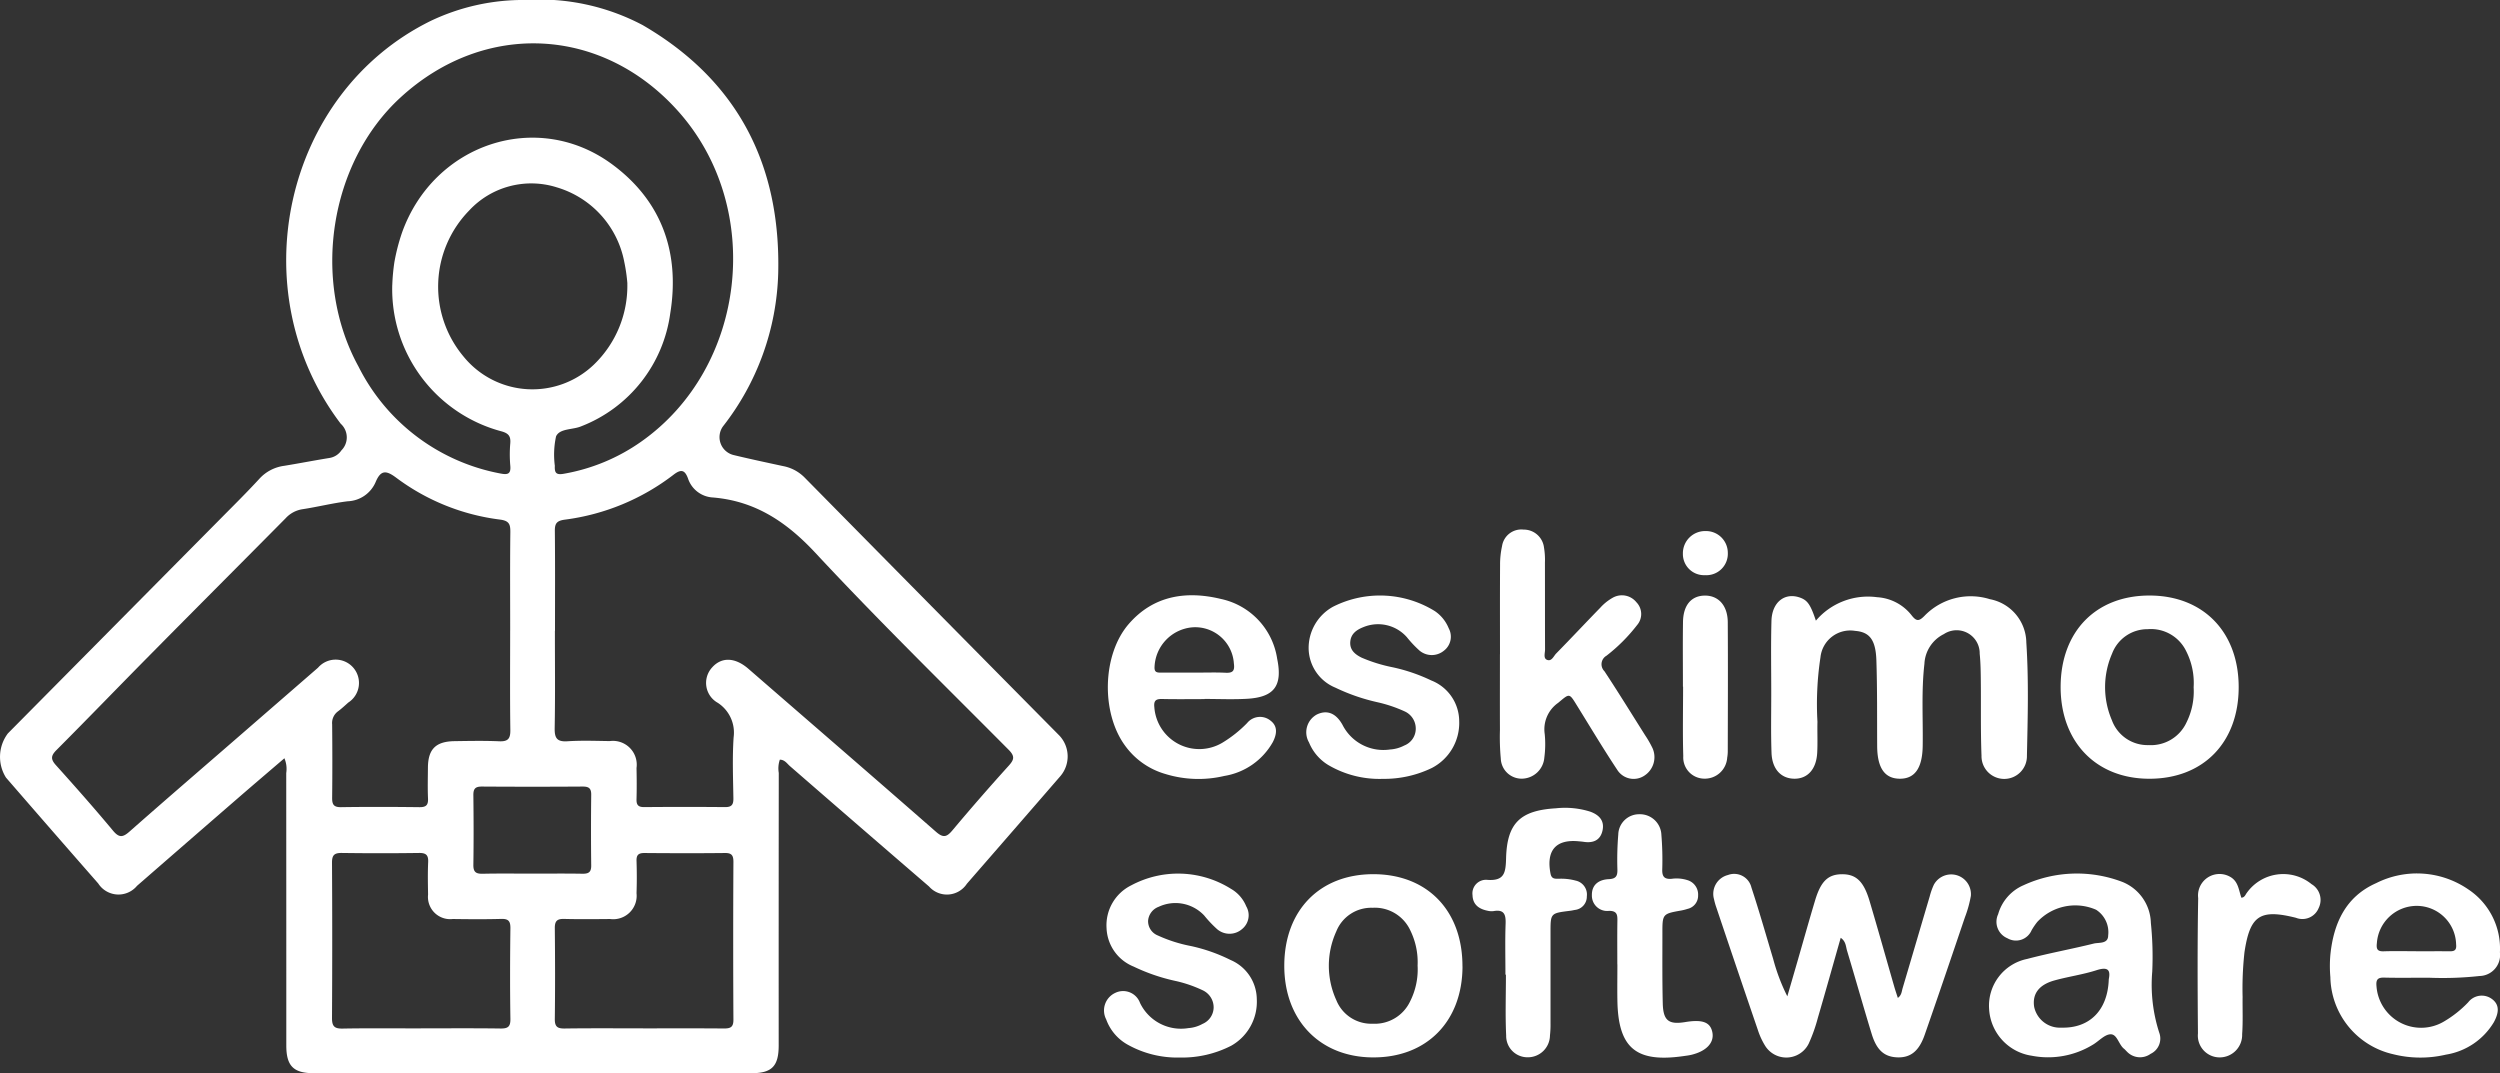
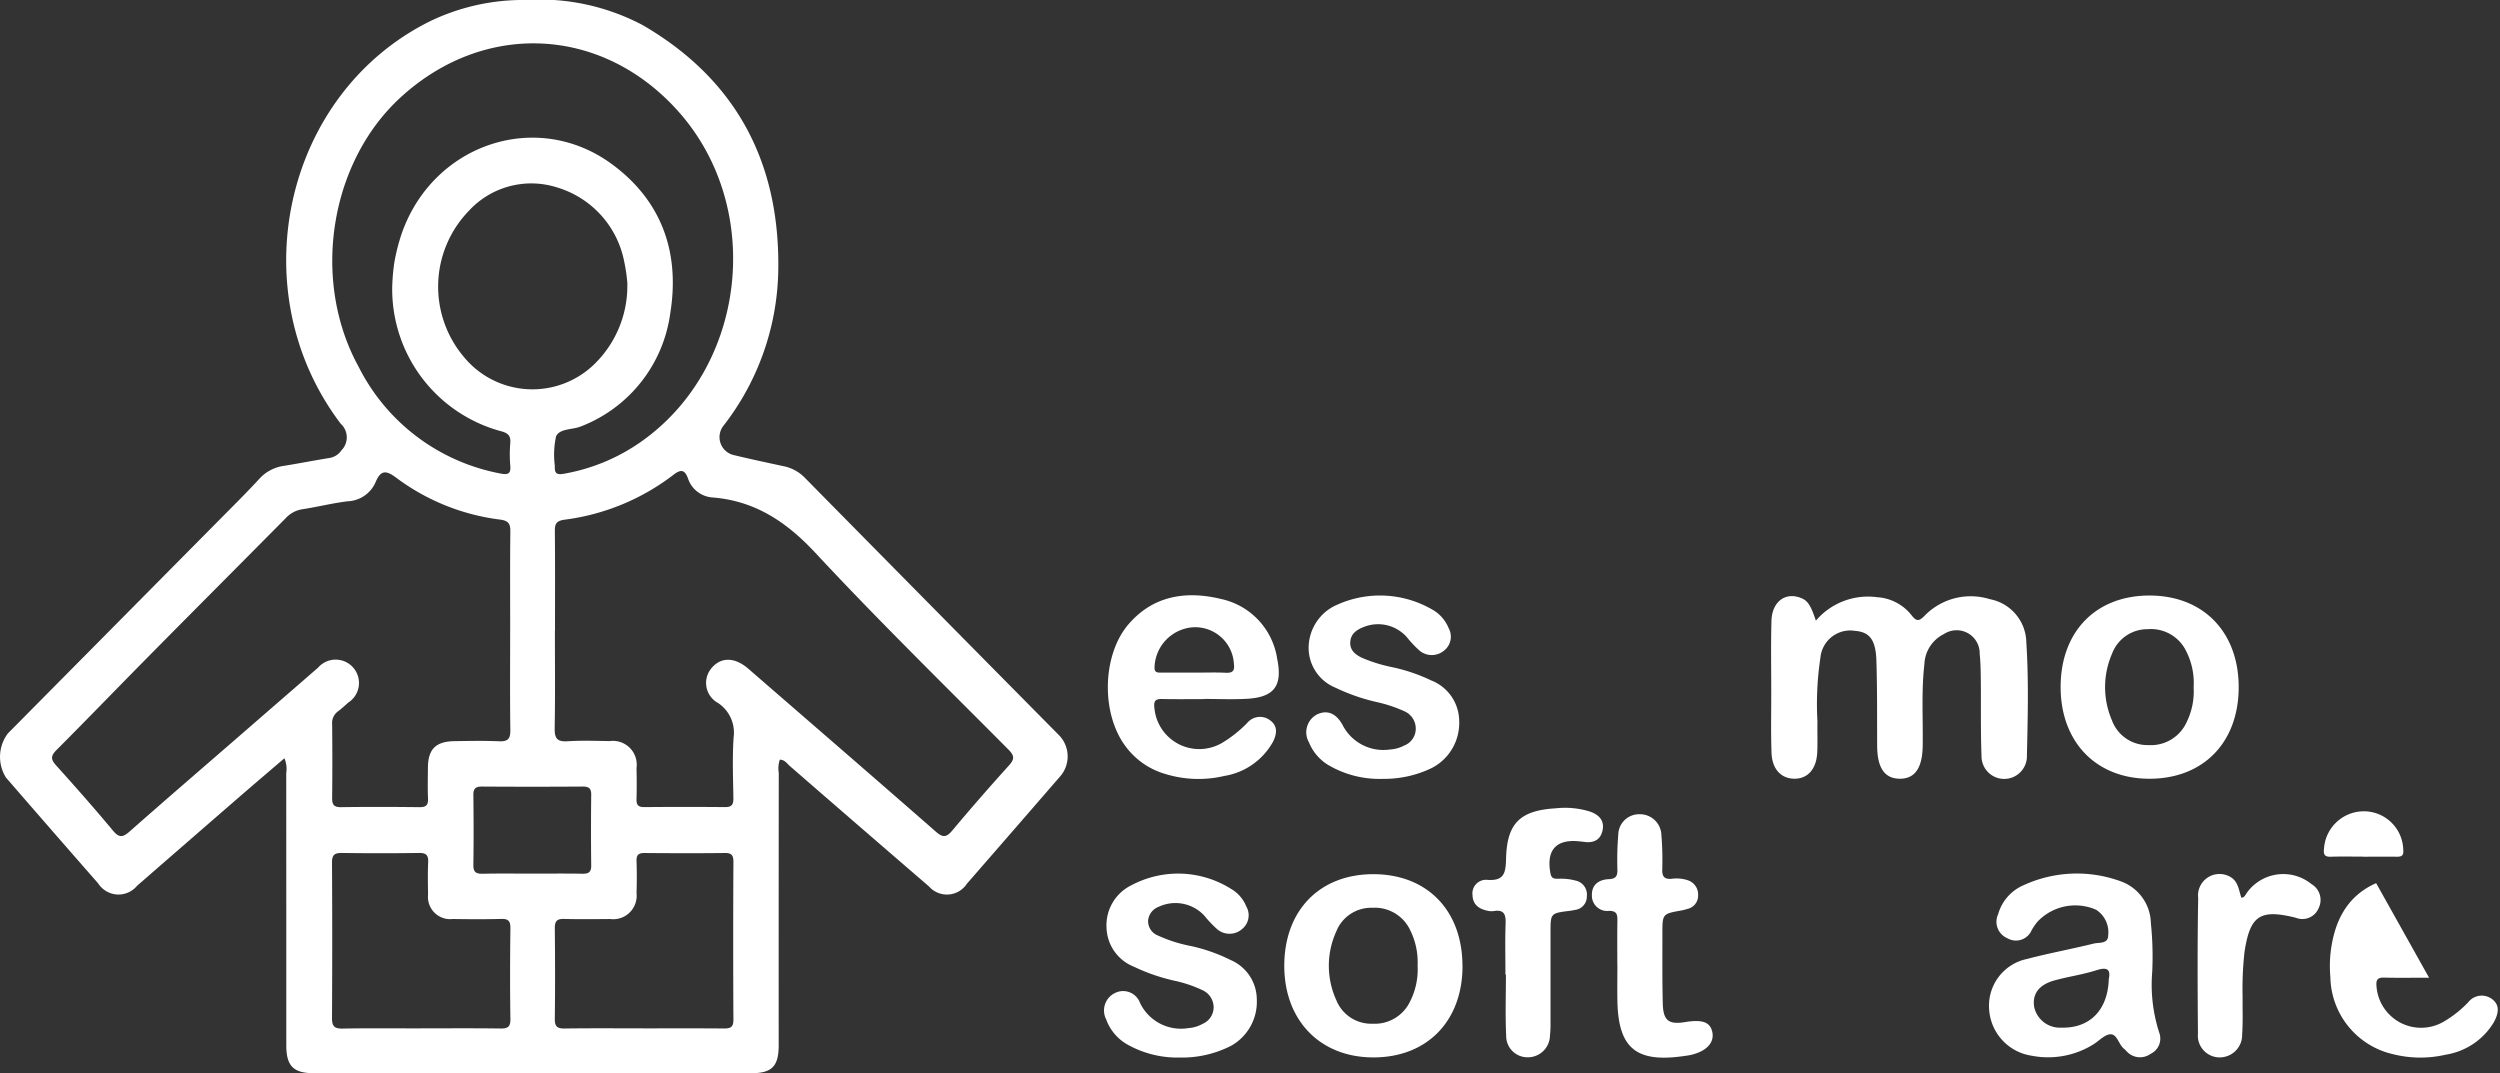
<svg xmlns="http://www.w3.org/2000/svg" id="brand-logo" width="202.5" height="86.93" viewBox="0 0 202.5 86.93">
  <rect x="0" y="0" width="202.5" height="86.93" fill="#333333" stroke="none" />
  <defs>
    <clipPath id="clip-path">
      <rect id="Rectangle_30" data-name="Rectangle 30" width="202.5" height="86.93" fill="none" />
    </clipPath>
  </defs>
  <g id="Group_16" data-name="Group 16" clip-path="url(#clip-path)">
    <path id="Path_1" data-name="Path 1" d="M63.169,61.528a2.165,2.165,0,0,0-.089,1.078q-.011,11.035-.006,22.07c0,1.691-.552,2.254-2.209,2.254H25.424c-1.651,0-2.232-.58-2.233-2.24q0-11.035-.006-22.07a2.2,2.2,0,0,0-.148-1.2c-1.3,1.114-2.56,2.187-3.812,3.272q-4.067,3.527-8.127,7.062a1.951,1.951,0,0,1-3.143-.194Q4.207,67.283.484,62.985a3.154,3.154,0,0,1,.155-3.578q8.611-8.694,17.222-17.389C18.923,40.944,20,39.881,21.02,38.77a3.3,3.3,0,0,1,2-1.038c1.225-.2,2.443-.438,3.668-.636a1.437,1.437,0,0,0,.966-.615,1.49,1.49,0,0,0-.056-2.158C19.43,23.546,23.015,7.546,34.876,1.7A17.422,17.422,0,0,1,42.551,0a17.874,17.874,0,0,1,9.506,2.035c7.7,4.475,11.189,11.317,10.978,20.1a21.046,21.046,0,0,1-4.472,12.4,1.493,1.493,0,0,0,.828,2.317c1.336.324,2.682.609,4.026.9a3.306,3.306,0,0,1,1.746.919q10.32,10.472,20.66,20.926a2.459,2.459,0,0,1,.084,3.251q-3.788,4.373-7.589,8.736a1.931,1.931,0,0,1-3.067.221q-5.642-4.86-11.262-9.745c-.241-.208-.421-.522-.822-.526M44.947,51.1c0,2.621.03,5.242-.018,7.861-.015.808.165,1.141,1.038,1.083,1.136-.075,2.281-.032,3.422-.015a1.929,1.929,0,0,1,2.169,2.181c.018.839.024,1.68,0,2.519-.015.469.134.651.624.647q3.272-.029,6.545,0c.54.006.685-.2.678-.707-.025-1.646-.091-3.3.018-4.937a2.878,2.878,0,0,0-1.279-2.8,1.848,1.848,0,0,1-.458-2.872c.769-.861,1.861-.818,2.932.111,5.068,4.4,10.145,8.782,15.191,13.2.589.516.87.445,1.339-.114q2.231-2.661,4.562-5.237c.44-.489.506-.768-.007-1.284-5.253-5.287-10.583-10.5-15.66-15.957-2.333-2.5-4.862-4.192-8.278-4.481a2.253,2.253,0,0,1-2.041-1.554c-.254-.678-.552-.76-1.154-.3a18.271,18.271,0,0,1-8.827,3.65c-.669.09-.81.326-.8.939.028,2.687.012,5.375.012,8.063m-3.63-.032c0-2.654-.018-5.308.013-7.961.007-.636-.1-.918-.83-1.015a17.687,17.687,0,0,1-8.4-3.381c-.809-.607-1.253-.666-1.673.321a2.567,2.567,0,0,1-2.266,1.576c-1.229.149-2.438.457-3.664.643a2.322,2.322,0,0,0-1.371.735C19.491,45.663,15.835,49.32,12.2,53c-2.549,2.578-5.066,5.188-7.625,7.755-.449.451-.484.736-.053,1.216,1.57,1.746,3.127,3.505,4.629,5.31.5.6.8.553,1.343.074,2.867-2.53,5.766-5.023,8.654-7.53q3.305-2.869,6.61-5.739a1.889,1.889,0,1,1,2.45,2.824c-.274.247-.548.5-.842.718a1.167,1.167,0,0,0-.462,1.044c.019,1.982.023,3.964,0,5.945-.007.546.126.774.723.765,2.114-.032,4.229-.025,6.343,0,.513.005.721-.14.7-.68-.038-.838-.014-1.679-.008-2.519.01-1.5.632-2.126,2.152-2.148,1.208-.018,2.418-.042,3.624.01.711.03.909-.211.9-.911-.037-2.687-.015-5.374-.015-8.062m-9.548-27.99a16.615,16.615,0,0,1,.166-1.819,15.913,15.913,0,0,1,.627-2.432c2.586-7.213,10.954-9.985,17.01-5.524,4.042,2.978,5.507,7.177,4.712,12.076a11.464,11.464,0,0,1-7.2,9.144c-.694.3-1.743.158-2.049.819a6.991,6.991,0,0,0-.1,2.385c-.029.564.1.757.725.645a15.456,15.456,0,0,0,6.268-2.6c8.53-6,9.995-18.876,3.043-26.715-6.151-6.936-15.728-7.425-22.55-1.151-5.74,5.279-7.22,14.8-3.385,21.788a16.192,16.192,0,0,0,11.484,8.655c.593.116.873.059.807-.638a10.474,10.474,0,0,1,0-1.812c.045-.562-.134-.8-.705-.961a11.919,11.919,0,0,1-8.855-11.865m19.045-.114a13.664,13.664,0,0,0-.249-1.734,7.823,7.823,0,0,0-5.46-6.05,6.862,6.862,0,0,0-7.121,1.889,8.822,8.822,0,0,0-.43,11.827,7.19,7.19,0,0,0,10.556.631,8.853,8.853,0,0,0,2.7-6.562M52.084,83.3c2.18,0,4.361-.012,6.541.009.523,0,.785-.085.782-.706q-.036-6.4,0-12.791c0-.5-.125-.723-.671-.717-2.18.023-4.361.02-6.541,0-.478,0-.651.157-.636.638.028.872.03,1.746,0,2.618a1.9,1.9,0,0,1-2.145,2.09c-1.241.011-2.483.025-3.723-.007-.566-.015-.757.173-.751.747.025,2.451.031,4.9,0,7.352-.009.641.219.786.811.777,2.113-.03,4.226-.012,6.34-.012m-18,0c2.147,0,4.295-.018,6.441.012.592.008.821-.126.811-.774-.038-2.451-.03-4.9,0-7.353.006-.566-.16-.767-.739-.75-1.307.036-2.617.025-3.925.007a1.8,1.8,0,0,1-2.005-1.982c-.015-.873-.033-1.748.007-2.619.027-.571-.164-.756-.738-.748q-3.119.043-6.24,0c-.609-.01-.815.159-.811.791q.037,6.3,0,12.592c0,.665.207.854.862.842,2.113-.039,4.227-.015,6.341-.015m9.037-12.536c1.341,0,2.682-.016,4.023.008.491.009.739-.1.733-.659q-.033-2.868,0-5.737c.007-.552-.221-.668-.719-.665q-4.073.028-8.146,0c-.539,0-.687.194-.681.705.022,1.879.029,3.758,0,5.636-.01.6.226.734.77.722,1.34-.03,2.682-.01,4.023-.01" transform="translate(0 -0.001)" fill="#fff" />
    <path id="Path_2" data-name="Path 2" d="M715.117,241.452a5.54,5.54,0,0,1,4.961-1.9A3.841,3.841,0,0,1,722.856,241c.4.522.611.515,1.057.062a5.21,5.21,0,0,1,5.293-1.351,3.625,3.625,0,0,1,2.956,3.508c.2,3.051.115,6.111.049,9.166a1.84,1.84,0,1,1-3.679.006c-.077-2.012-.035-4.029-.056-6.044-.008-.738-.015-1.48-.091-2.214a1.868,1.868,0,0,0-2.9-1.594,2.832,2.832,0,0,0-1.577,2.412c-.255,2.211-.105,4.43-.139,6.645-.027,1.8-.638,2.681-1.888,2.658-1.2-.022-1.79-.884-1.8-2.637-.014-2.317.013-4.636-.064-6.952-.056-1.687-.566-2.295-1.73-2.387a2.425,2.425,0,0,0-2.8,2.147,25.221,25.221,0,0,0-.243,5.221c-.021.839.025,1.681-.021,2.519-.074,1.326-.783,2.1-1.854,2.089s-1.8-.776-1.846-2.1c-.057-1.61-.021-3.224-.022-4.836,0-1.948-.035-3.9.017-5.844.042-1.552,1.115-2.355,2.369-1.869.556.216.8.559,1.231,1.85" transform="translate(-568.03 -191.178)" fill="#fff" />
-     <path id="Path_3" data-name="Path 3" d="M698.655,356.293c-.622,2.187-1.224,4.341-1.852,6.487a12.953,12.953,0,0,1-.739,2.082,2.023,2.023,0,0,1-3.533.171,5.787,5.787,0,0,1-.586-1.275q-1.695-4.954-3.361-9.917a5.515,5.515,0,0,1-.191-.678,1.573,1.573,0,0,1,1.129-1.958,1.435,1.435,0,0,1,1.9,1.007c.631,1.911,1.18,3.849,1.759,5.777a15.653,15.653,0,0,0,1.15,3.042q.423-1.459.846-2.919c.465-1.612.917-3.229,1.4-4.837.465-1.561,1.047-2.119,2.161-2.133,1.15-.014,1.777.558,2.253,2.163.688,2.316,1.339,4.643,2.008,6.965.083.287.181.569.283.89.309-.217.31-.524.388-.786.735-2.477,1.461-4.957,2.194-7.435a5.662,5.662,0,0,1,.335-.946,1.6,1.6,0,0,1,3,.9,9.457,9.457,0,0,1-.484,1.741c-1.077,3.178-2.153,6.357-3.26,9.525-.466,1.333-1.163,1.859-2.227,1.816-1.031-.042-1.657-.571-2.061-1.888-.689-2.246-1.322-4.508-2-6.758-.1-.337-.085-.746-.513-1.037" transform="translate(-549.558 -280.329)" fill="#fff" />
-     <path id="Path_4" data-name="Path 4" d="M602.577,222.834c0-2.417-.008-4.835.007-7.252a6.849,6.849,0,0,1,.159-1.494,1.578,1.578,0,0,1,1.738-1.345,1.649,1.649,0,0,1,1.662,1.463,5.9,5.9,0,0,1,.075,1.2c.006,2.35,0,4.7.009,7.051,0,.286-.149.7.146.83.384.17.544-.291.759-.511,1.2-1.223,2.367-2.472,3.564-3.7a4.031,4.031,0,0,1,1.011-.813,1.508,1.508,0,0,1,1.921.366,1.368,1.368,0,0,1,.056,1.846,13.752,13.752,0,0,1-2.483,2.486.794.794,0,0,0-.164,1.254c1.127,1.709,2.2,3.451,3.294,5.184a8.386,8.386,0,0,1,.6,1.045,1.783,1.783,0,0,1-.644,2.22,1.57,1.57,0,0,1-2.217-.469c-1.13-1.705-2.181-3.463-3.257-5.2-.641-1.038-.592-.993-1.53-.214A2.61,2.61,0,0,0,606.2,229.3a8.3,8.3,0,0,1-.031,1.909,1.851,1.851,0,0,1-1.8,1.709,1.689,1.689,0,0,1-1.727-1.628,18.976,18.976,0,0,1-.069-2.311c-.008-2.048,0-4.1,0-6.144" transform="translate(-481.078 -169.846)" fill="#fff" />
    <path id="Path_5" data-name="Path 5" d="M812.282,358.85a12.618,12.618,0,0,0,.566,4.979,1.367,1.367,0,0,1-.7,1.71,1.46,1.46,0,0,1-1.931-.192c-.074-.068-.136-.151-.215-.212-.446-.345-.559-1.2-1.105-1.179-.49.017-.951.57-1.445.853a6.945,6.945,0,0,1-4.939.882,4.054,4.054,0,0,1-3.447-3.784,3.863,3.863,0,0,1,3.078-4.054c1.781-.471,3.6-.8,5.389-1.244.425-.107,1.172.049,1.177-.656a2.165,2.165,0,0,0-.978-2.085,4.208,4.208,0,0,0-4.77.992,5.647,5.647,0,0,0-.453.666,1.377,1.377,0,0,1-1.96.651,1.447,1.447,0,0,1-.751-1.949,3.625,3.625,0,0,1,2.062-2.349,10.33,10.33,0,0,1,8.031-.253,3.679,3.679,0,0,1,2.277,3.308,26.683,26.683,0,0,1,.113,3.915m-3.523.647c.158-.752-.068-1.028-.989-.732-1.11.357-2.281.516-3.408.828-1.27.352-1.809,1.1-1.645,2.148a2.129,2.129,0,0,0,2.2,1.677c2.286.064,3.762-1.4,3.843-3.921" transform="translate(-637.948 -280.178)" fill="#fff" />
-     <path id="Path_6" data-name="Path 6" d="M944.025,359.35c-1.356,0-2.5.02-3.636-.009-.548-.014-.673.181-.622.713a3.623,3.623,0,0,0,5.461,2.844,9,9,0,0,0,1.966-1.557,1.385,1.385,0,0,1,1.9-.283c.731.518.528,1.252.176,1.9a5.546,5.546,0,0,1-3.878,2.622,9.058,9.058,0,0,1-4.286-.036,6.526,6.526,0,0,1-5.076-6.24,10.355,10.355,0,0,1,0-1.809c.258-2.553,1.241-4.715,3.707-5.805a7.341,7.341,0,0,1,7.476.513,5.748,5.748,0,0,1,2.551,5.087,1.7,1.7,0,0,1-1.645,1.921,27.565,27.565,0,0,1-4.1.14m-1.057-2.141c.906,0,1.812-.011,2.717,0,.421.007.586-.1.536-.579a3.194,3.194,0,0,0-3.218-3.1,3.237,3.237,0,0,0-3.2,3.017c-.056.47.031.68.549.663.871-.029,1.744-.008,2.616-.008" transform="translate(-747.27 -280.155)" fill="#fff" />
+     <path id="Path_6" data-name="Path 6" d="M944.025,359.35c-1.356,0-2.5.02-3.636-.009-.548-.014-.673.181-.622.713a3.623,3.623,0,0,0,5.461,2.844,9,9,0,0,0,1.966-1.557,1.385,1.385,0,0,1,1.9-.283c.731.518.528,1.252.176,1.9a5.546,5.546,0,0,1-3.878,2.622,9.058,9.058,0,0,1-4.286-.036,6.526,6.526,0,0,1-5.076-6.24,10.355,10.355,0,0,1,0-1.809c.258-2.553,1.241-4.715,3.707-5.805m-1.057-2.141c.906,0,1.812-.011,2.717,0,.421.007.586-.1.536-.579a3.194,3.194,0,0,0-3.218-3.1,3.237,3.237,0,0,0-3.2,3.017c-.056.47.031.68.549.663.871-.029,1.744-.008,2.616-.008" transform="translate(-747.27 -280.155)" fill="#fff" />
    <path id="Path_7" data-name="Path 7" d="M452.857,247.539c-1.14,0-2.281.019-3.421-.008-.521-.013-.706.129-.641.687a3.65,3.65,0,0,0,5.554,2.827,10.01,10.01,0,0,0,1.961-1.568,1.345,1.345,0,0,1,1.906-.184c.614.475.479,1.141.167,1.742a5.521,5.521,0,0,1-3.918,2.728,9.109,9.109,0,0,1-4.775-.157,6.105,6.105,0,0,1-3.3-2.343c-1.919-2.666-1.816-7.344.341-9.82,2-2.3,4.654-2.694,7.46-2.015a5.842,5.842,0,0,1,4.553,4.849c.451,2.194-.243,3.115-2.46,3.238-1.137.063-2.28.011-3.421.011v.014m-.805-2.145c.838,0,1.678-.031,2.514.01.594.029.744-.171.664-.754a3.139,3.139,0,0,0-3.352-2.926,3.352,3.352,0,0,0-3.073,3.185c-.033.471.2.485.531.485.906,0,1.811,0,2.716,0" transform="translate(-355.292 -190.912)" fill="#fff" />
    <path id="Path_8" data-name="Path 8" d="M842.232,246.659c0,4.483-2.868,7.424-7.236,7.42-4.327,0-7.207-3-7.186-7.477.021-4.452,2.856-7.358,7.182-7.363,4.359-.006,7.239,2.946,7.24,7.42m-3.648.015a5.682,5.682,0,0,0-.6-2.921,3.17,3.17,0,0,0-3.123-1.788,3.057,3.057,0,0,0-2.887,1.988,6.788,6.788,0,0,0-.013,5.383,3.07,3.07,0,0,0,2.969,2.018,3.176,3.176,0,0,0,3.084-1.854,5.634,5.634,0,0,0,.57-2.826" transform="translate(-660.899 -191.001)" fill="#fff" />
    <path id="Path_9" data-name="Path 9" d="M530.4,358.667c-.016,4.464-2.924,7.4-7.3,7.36-4.274-.038-7.145-3.032-7.136-7.441.009-4.485,2.888-7.42,7.258-7.4,4.354.022,7.189,2.977,7.174,7.48m-3.634-.071a5.834,5.834,0,0,0-.576-2.827,3.168,3.168,0,0,0-3.08-1.861,3.045,3.045,0,0,0-2.932,1.921,6.716,6.716,0,0,0,.006,5.565,3.045,3.045,0,0,0,2.941,1.905,3.165,3.165,0,0,0,3.024-1.786,5.74,5.74,0,0,0,.618-2.917" transform="translate(-411.937 -280.377)" fill="#fff" />
    <path id="Path_10" data-name="Path 10" d="M531.082,254.084a8.167,8.167,0,0,1-4.429-1.135,3.823,3.823,0,0,1-1.536-1.813,1.639,1.639,0,0,1,.637-2.267c.8-.382,1.525-.14,2.073.836a3.708,3.708,0,0,0,3.851,2,2.869,2.869,0,0,0,1.154-.323,1.459,1.459,0,0,0,.93-1.323,1.526,1.526,0,0,0-.911-1.446,11.155,11.155,0,0,0-2.189-.736,15.8,15.8,0,0,1-3.415-1.183,3.488,3.488,0,0,1-2.161-3.146,3.816,3.816,0,0,1,1.975-3.407,8.434,8.434,0,0,1,8.247.355,3.072,3.072,0,0,1,1.124,1.391,1.427,1.427,0,0,1-.394,1.819,1.545,1.545,0,0,1-1.964-.005,9.063,9.063,0,0,1-1.033-1.094,3.113,3.113,0,0,0-3.493-.825c-.555.216-1.033.53-1.089,1.189-.057.677.389,1.033.929,1.3a12.515,12.515,0,0,0,2.493.772,14.032,14.032,0,0,1,3.135,1.069,3.561,3.561,0,0,1,2.265,3.289,4.106,4.106,0,0,1-2.213,3.8,8.857,8.857,0,0,1-3.985.882" transform="translate(-419.086 -190.996)" fill="#fff" />
    <path id="Path_11" data-name="Path 11" d="M449.8,365.827a8.244,8.244,0,0,1-4.275-1.058,3.826,3.826,0,0,1-1.714-2.035,1.568,1.568,0,0,1,.732-2.142,1.455,1.455,0,0,1,2.007.806,3.678,3.678,0,0,0,3.918,2.046,2.732,2.732,0,0,0,1.148-.342,1.465,1.465,0,0,0,.9-1.346,1.528,1.528,0,0,0-.873-1.37,10.331,10.331,0,0,0-2.28-.776,15.314,15.314,0,0,1-3.321-1.147,3.5,3.5,0,0,1-2.2-3.117,3.607,3.607,0,0,1,2.007-3.471,8.052,8.052,0,0,1,8.067.285,2.885,2.885,0,0,1,1.24,1.419,1.435,1.435,0,0,1-.327,1.833,1.544,1.544,0,0,1-2.043.007,9.651,9.651,0,0,1-1.034-1.095,3.192,3.192,0,0,0-3.685-.708,1.312,1.312,0,0,0-.861,1.141,1.249,1.249,0,0,0,.788,1.183,11.675,11.675,0,0,0,2.676.855,13.634,13.634,0,0,1,3.217,1.131,3.489,3.489,0,0,1,2.124,3.164,4.088,4.088,0,0,1-2.068,3.779,8.715,8.715,0,0,1-4.14.959" transform="translate(-354.211 -280.167)" fill="#fff" />
    <path id="Path_12" data-name="Path 12" d="M594.214,338.08c0-1.376-.035-2.754.014-4.129.026-.737-.115-1.172-.967-1.023a1.383,1.383,0,0,1-.5-.029c-.689-.141-1.19-.493-1.212-1.259a1.1,1.1,0,0,1,1.165-1.244c1.433.118,1.521-.587,1.553-1.758.077-2.854,1.165-3.866,4.036-4.036a6.812,6.812,0,0,1,2.784.273c.7.256,1.166.716.992,1.521s-.762,1.041-1.53.922c-.132-.021-.267-.03-.4-.043-1.855-.179-2.643.743-2.284,2.613.085.443.345.42.648.422a4.5,4.5,0,0,1,1.394.15,1.152,1.152,0,0,1,.9,1.275,1.082,1.082,0,0,1-.972,1.1c-.131.026-.263.055-.4.071-1.569.195-1.569.194-1.569,1.745q0,3.676,0,7.352a7.749,7.749,0,0,1-.045,1,1.79,1.79,0,0,1-1.828,1.767,1.725,1.725,0,0,1-1.719-1.762c-.078-1.641-.02-3.288-.02-4.932h-.04" transform="translate(-472.274 -259.13)" fill="#fff" />
    <path id="Path_13" data-name="Path 13" d="M641.561,339.285c0-1.174-.012-2.349.006-3.523.008-.488-.02-.819-.671-.819a1.238,1.238,0,0,1-1.395-1.267c-.016-.879.594-1.264,1.366-1.3.594-.027.715-.263.7-.8a25.1,25.1,0,0,1,.071-2.814,1.688,1.688,0,0,1,1.707-1.645,1.739,1.739,0,0,1,1.786,1.677,25.107,25.107,0,0,1,.069,2.814c-.013.575.185.782.754.74a2.892,2.892,0,0,1,1.293.109,1.213,1.213,0,0,1,.858,1.228,1.094,1.094,0,0,1-.862,1.1,4.04,4.04,0,0,1-.486.126c-1.545.274-1.547.273-1.544,1.891,0,1.879-.017,3.759.029,5.637.035,1.4.477,1.734,1.825,1.512,1.418-.234,2.052.018,2.2.872.136.813-.5,1.487-1.694,1.777-.227.055-.462.081-.694.114-3.821.537-5.25-.674-5.312-4.512-.016-.973,0-1.946,0-2.919Z" transform="translate(-510.558 -261.164)" fill="#fff" />
    <path id="Path_14" data-name="Path 14" d="M886.387,352.949c.274-.022.323-.252.441-.4a3.623,3.623,0,0,1,5.238-.7,1.487,1.487,0,0,1,.576,1.941,1.421,1.421,0,0,1-1.842.784c-2.919-.731-3.722-.178-4.167,2.8a26.784,26.784,0,0,0-.15,3.614c-.014,1.006.036,2.015-.037,3.016a1.818,1.818,0,0,1-1.831,1.879,1.765,1.765,0,0,1-1.749-1.941c-.031-3.654-.046-7.31.019-10.963a1.74,1.74,0,0,1,2.6-1.717c.658.375.686,1.088.9,1.692" transform="translate(-704.832 -280.234)" fill="#fff" />
-     <path id="Path_15" data-name="Path 15" d="M676.046,246.637c0-1.745-.019-3.49.006-5.235.019-1.363.668-2.123,1.754-2.14,1.111-.017,1.864.8,1.872,2.157.022,3.49.008,6.98,0,10.47a3,3,0,0,1-.046.5,1.816,1.816,0,0,1-1.9,1.7,1.717,1.717,0,0,1-1.658-1.815c-.055-1.877-.015-3.758-.015-5.637h-.022" transform="translate(-539.729 -191.019)" fill="#fff" />
-     <path id="Path_16" data-name="Path 16" d="M677.868,216.913a1.711,1.711,0,0,1-1.8-1.738,1.8,1.8,0,0,1,1.839-1.834,1.766,1.766,0,0,1,1.8,1.763,1.736,1.736,0,0,1-1.839,1.809" transform="translate(-539.754 -170.325)" fill="#fff" />
  </g>
</svg>